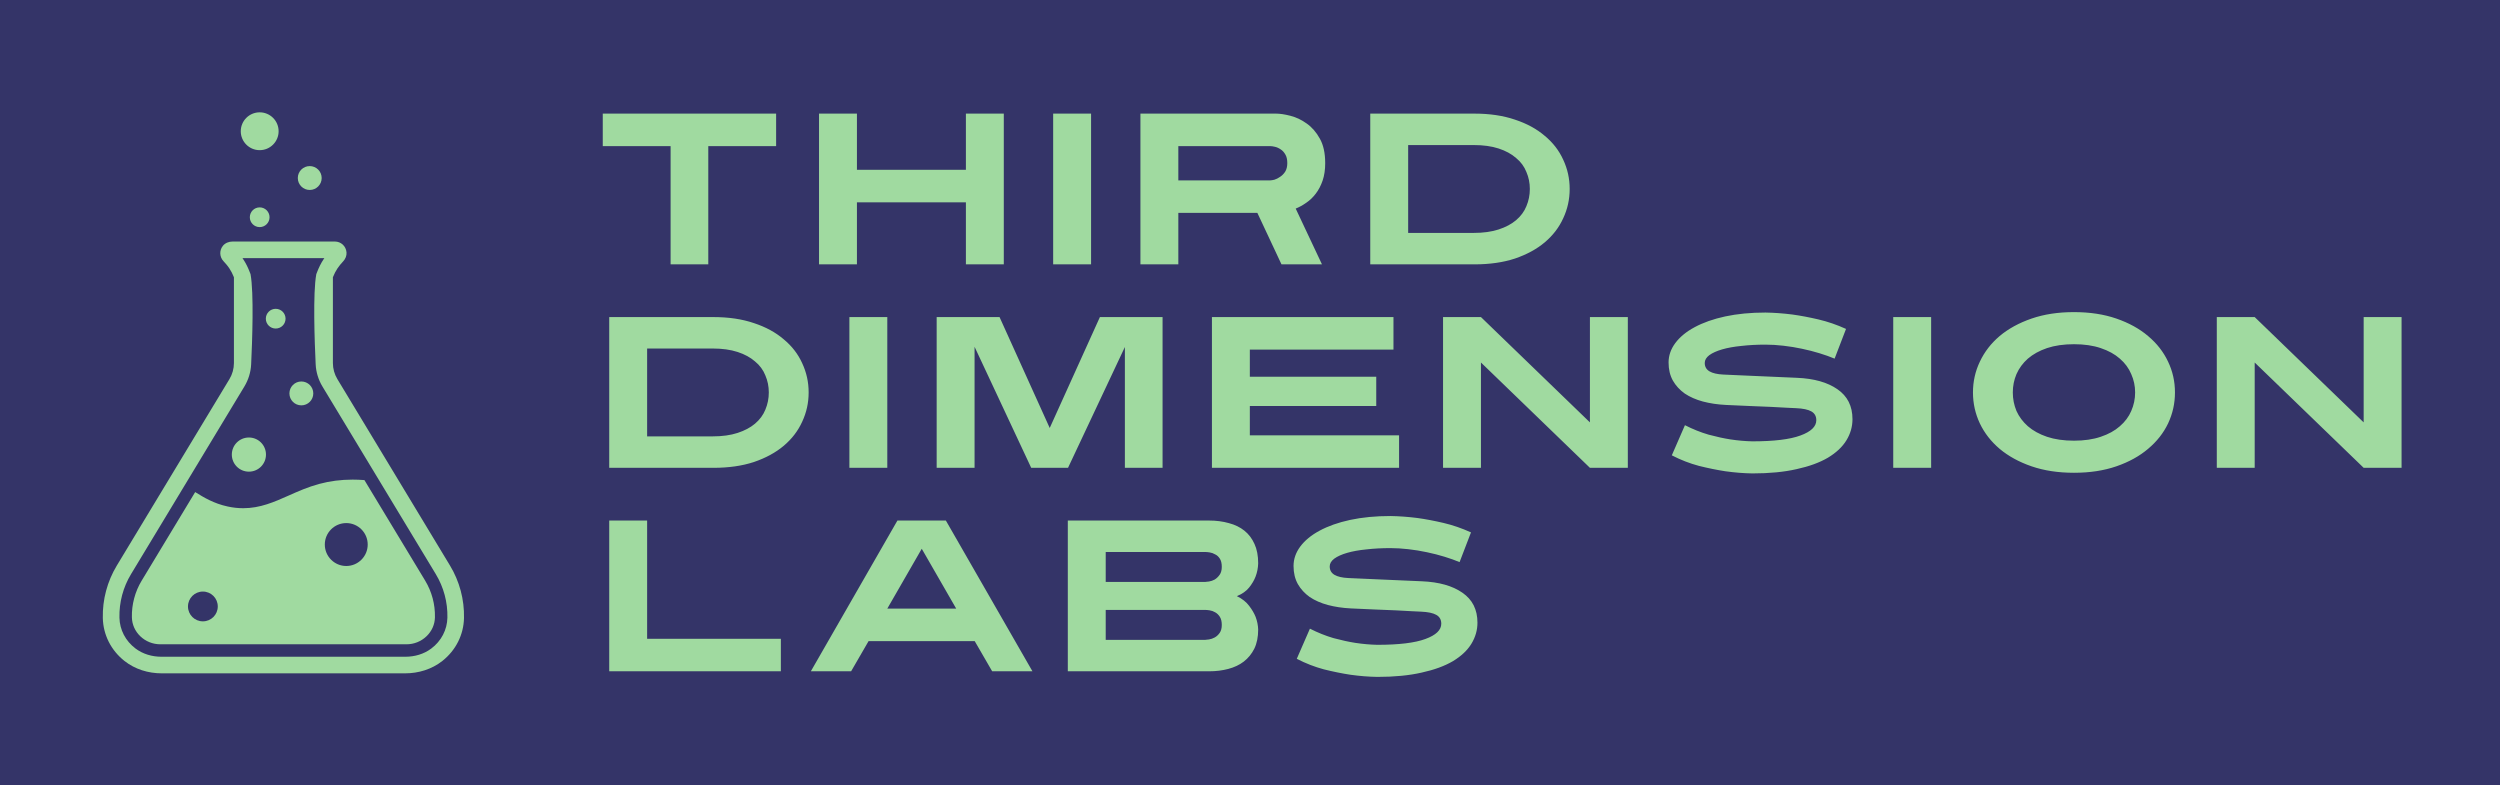
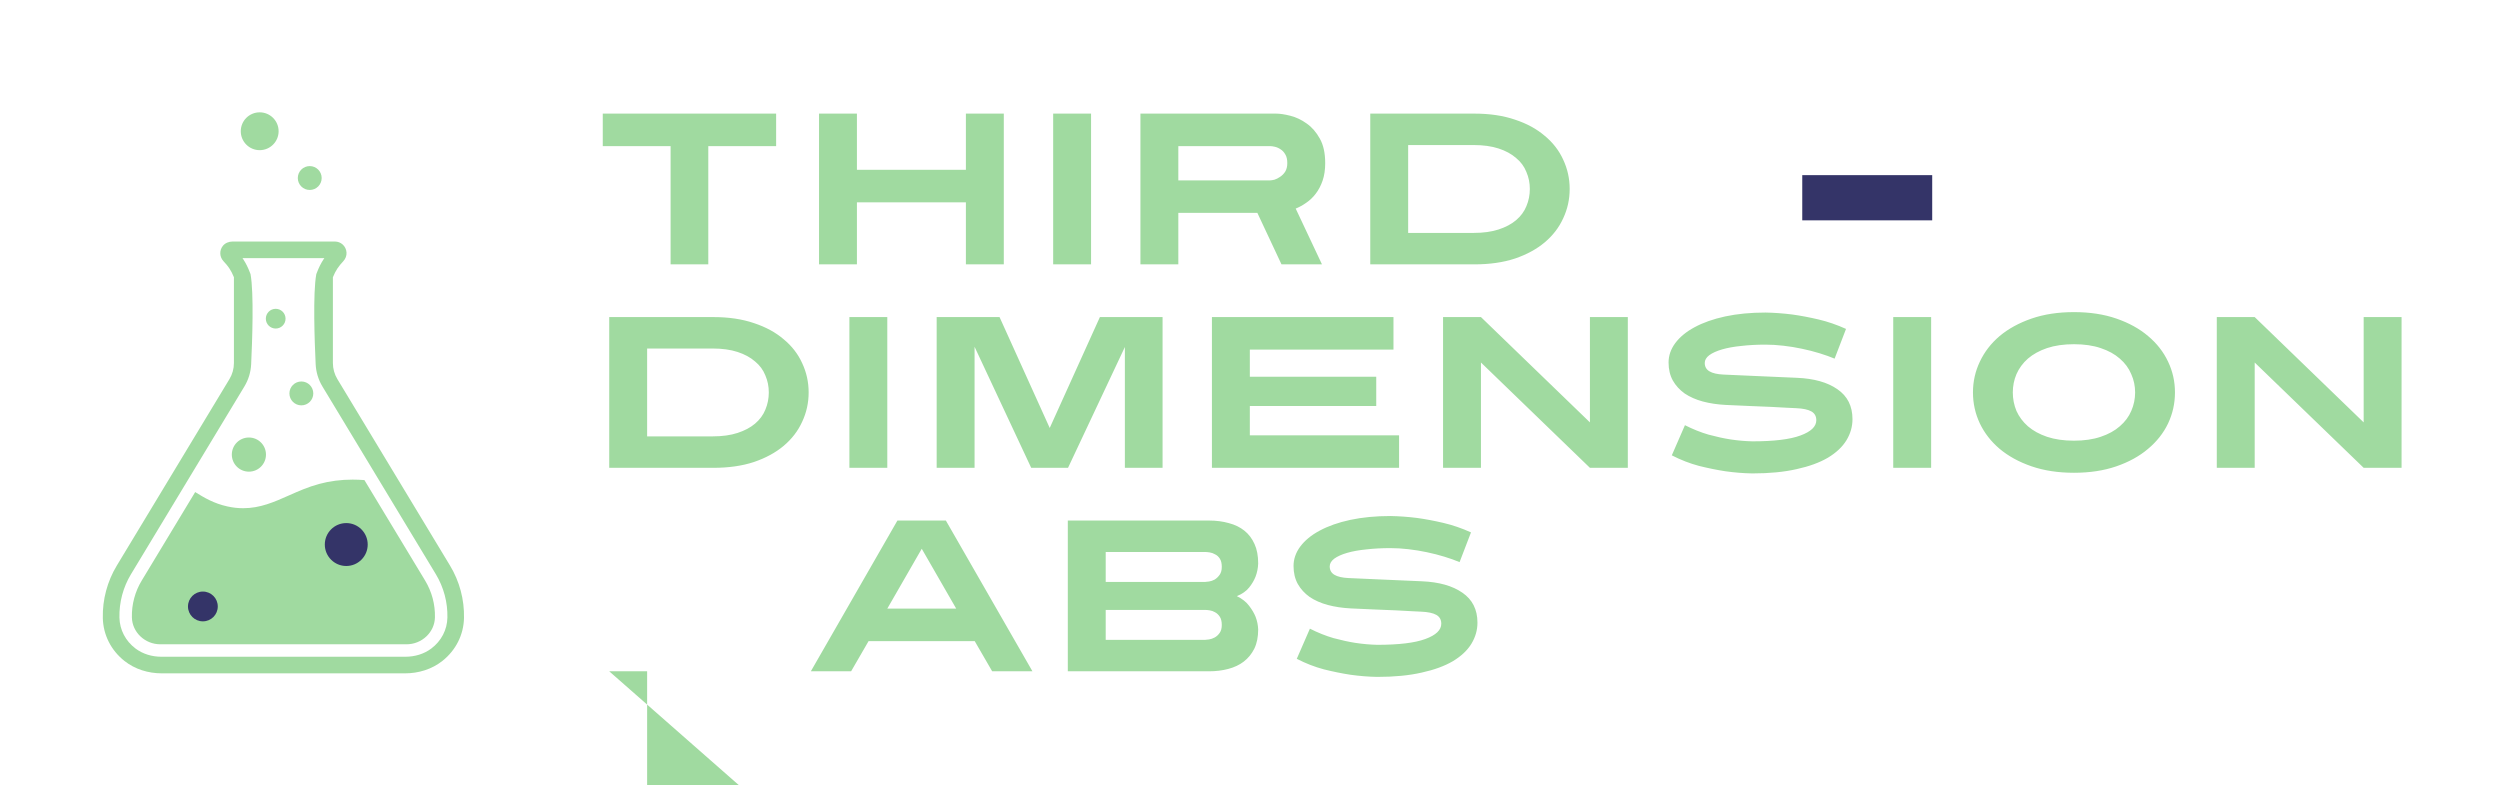
<svg xmlns="http://www.w3.org/2000/svg" width="196.885mm" height="61.846mm" viewBox="0 0 196.885 61.846" version="1.1" id="svg1" xml:space="preserve">
  <defs id="defs1" />
  <g id="layer2" style="fill:#000000" transform="translate(-12.903,-83.648)">
-     <rect style="fill:#343468;fill-opacity:1;stroke-width:0.162" id="rect3" width="196.885" height="61.846" x="12.903" y="83.648" />
    <rect style="fill:#343468;fill-opacity:1;stroke-width:0.265" id="rect4" width="10.234" height="3.56" x="154.838" y="97.441" />
  </g>
  <g id="layer1" transform="translate(-12.903,-83.648)">
    <g id="surface1" transform="matrix(0.327,0,0,0.327,2.523,80.649)">
      <path style="fill:#a0daa0;fill-opacity:1;fill-rule:nonzero;stroke:none" d="m 135.598,165.375 c -1.777,1.332 -3.988,1.965 -6.207,1.965 H 70.609 c -2.219,0 -4.43,-0.633 -6.207,-1.965 -2.434,-1.824 -3.832,-4.535 -3.895,-7.461 -0.039,-1.836 0.18,-3.664 0.652,-5.434 0.473,-1.77 1.195,-3.465 2.141,-5.031 l 27.297,-45.191 c 0.984,-1.625 1.543,-3.461 1.633,-5.359 0.262,-5.465 0.688,-17.137 -0.148,-21.703 -0.02,-0.09 -0.133,-0.34 -0.133,-0.34 -0.477,-1.258 -0.988,-2.281 -1.609,-3.223 -0.066,-0.102 -0.133,-0.195 -0.199,-0.293 h 19.719 c -0.066,0.098 -0.133,0.191 -0.199,0.293 -0.621,0.941 -1.133,1.965 -1.609,3.223 0,0 -0.113,0.25 -0.133,0.34 -0.84,4.566 -0.41,16.238 -0.152,21.703 0.09,1.898 0.652,3.734 1.633,5.359 l 27.301,45.191 c 0.945,1.566 1.668,3.262 2.141,5.031 0.473,1.77 0.691,3.598 0.652,5.434 -0.059,2.926 -1.461,5.637 -3.895,7.461 z m 7.105,-13.926 c -0.57,-2.137 -1.438,-4.18 -2.582,-6.07 l -27.125,-44.906 c -0.703,-1.164 -1.078,-2.504 -1.078,-3.867 V 75.941 C 112.25,75.121 112.598,74.445 113,73.836 c 0.438,-0.66 0.93,-1.223 1.402,-1.73 0.543,-0.582 0.859,-1.359 0.797,-2.152 -0.125,-1.535 -1.371,-2.613 -2.797,-2.613 H 87.758 c -0.895,0 -1.789,0.348 -2.348,1.051 -0.887,1.121 -0.785,2.668 0.141,3.664 0.484,0.523 1,1.098 1.449,1.781 0.402,0.609 0.75,1.285 1.082,2.105 v 20.664 c 0,1.363 -0.375,2.703 -1.078,3.867 l -27.125,44.906 c -1.145,1.891 -2.012,3.934 -2.582,6.07 -0.574,2.133 -0.836,4.336 -0.789,6.551 0.086,4.031 1.949,7.77 5.203,10.348 2.543,2.016 5.754,2.992 9,2.992 h 58.578 c 3.246,0 6.457,-0.977 9,-2.992 3.254,-2.578 5.117,-6.316 5.203,-10.348 0.047,-2.215 -0.219,-4.418 -0.789,-6.551" id="path1" />
      <path style="fill:#a0daa0;fill-opacity:1;fill-rule:nonzero;stroke:none" d="m 70.344,164.34 c -1.797,0 -3.5,-0.684 -4.801,-1.922 -1.277,-1.223 -2,-2.844 -2.035,-4.566 -0.035,-1.555 0.148,-3.098 0.551,-4.594 0.398,-1.5 1.008,-2.934 1.812,-4.258 L 78.75,127.68 c 2.086,1.297 4.457,2.742 7.797,3.469 1.289,0.285 2.523,0.418 3.773,0.418 4.082,0 7.441,-1.488 10.992,-3.07 2.266,-1.008 4.605,-2.047 7.293,-2.773 2.555,-0.695 5.262,-1.043 8.051,-1.043 0.934,0 1.891,0.039 2.852,0.113 L 134.133,149 c 0.801,1.328 1.406,2.758 1.809,4.254 0.398,1.496 0.586,3.043 0.551,4.598 -0.035,1.723 -0.758,3.344 -2.039,4.566 -1.297,1.238 -3,1.922 -4.797,1.922 h -59.312" id="path2" />
      <path style="fill:#343468;fill-opacity:1;fill-rule:nonzero;stroke:none" d="m 120.301,140.316 c 0,2.852 -2.312,5.168 -5.164,5.168 -2.855,0 -5.168,-2.316 -5.168,-5.168 0,-2.852 2.312,-5.168 5.168,-5.168 2.852,0 5.164,2.316 5.164,5.168" id="path3" />
      <path style="fill:#a0daa0;fill-opacity:1;fill-rule:nonzero;stroke:none" d="m 95.801,118.652 c 0,2.273 -1.84,4.113 -4.113,4.113 -2.273,0 -4.113,-1.84 -4.113,-4.113 0,-2.273 1.84,-4.113 4.113,-4.113 2.273,0 4.113,1.84 4.113,4.113" id="path4" />
      <path id="path5" style="fill:#343468;fill-opacity:1;fill-rule:nonzero;stroke:none" d="m 80.605,151.641 c -1.984,0 -3.59,1.605 -3.59,3.589 0,1.98 1.606,3.586 3.59,3.586 1.98,0 3.586,-1.606 3.586,-3.586 0,-1.984 -1.606,-3.589 -3.586,-3.589 z" />
      <path style="fill:#a0daa0;fill-opacity:1;fill-rule:nonzero;stroke:none" d="m 107.195,103.922 c 0,1.59 -1.285,2.875 -2.875,2.875 -1.586,0 -2.875,-1.285 -2.875,-2.875 0,-1.586 1.289,-2.875 2.875,-2.875 1.59,0 2.875,1.289 2.875,2.875" id="path6" />
      <path style="fill:#a0daa0;fill-opacity:1;fill-rule:nonzero;stroke:none" d="m 100.516,85.922 c 0,1.312 -1.063,2.375 -2.375,2.375 -1.312,0 -2.375,-1.062 -2.375,-2.375 0,-1.312 1.062,-2.375 2.375,-2.375 1.312,0 2.375,1.062 2.375,2.375" id="path8" />
      <path style="fill:#a0daa0;fill-opacity:1;fill-rule:nonzero;stroke:none" d="m 89.73,40.781 c 0,-2.516 2.039,-4.555 4.555,-4.555 2.516,0 4.559,2.039 4.559,4.555 0,2.516 -2.043,4.555 -4.559,4.555 -2.516,0 -4.555,-2.039 -4.555,-4.555" id="path9" />
      <path style="fill:#a0daa0;fill-opacity:1;fill-rule:nonzero;stroke:none" d="m 103.465,52.047 c 0,-1.59 1.285,-2.875 2.875,-2.875 1.586,0 2.875,1.285 2.875,2.875 0,1.586 -1.289,2.875 -2.875,2.875 -1.59,0 -2.875,-1.289 -2.875,-2.875" id="path10" />
-       <path style="fill:#a0daa0;fill-opacity:1;fill-rule:nonzero;stroke:none" d="m 91.91,61.492 c 0,-1.312 1.066,-2.375 2.375,-2.375 1.312,0 2.375,1.062 2.375,2.375 0,1.312 -1.062,2.375 -2.375,2.375 -1.309,0 -2.375,-1.062 -2.375,-2.375" id="path11" />
    </g>
  </g>
  <g id="layer4" transform="translate(-12.903,-83.648)">
    <g id="text1" style="font-weight:bold;font-size:64px;line-height:0.8;font-family:Eurostile;-inkscape-font-specification:'Eurostile Bold';letter-spacing:0.59px;white-space:pre;fill:#a0daa0" transform="matrix(0.265,0,0,0.265,-10.949,-14.507)" aria-label="Third&#10;Dimension&#10;Labs">
      <path style="font-family:Turnpike;-inkscape-font-specification:'Turnpike Bold'" d="m 300.5,413.821 v 35.136 h -11.2 v -35.136 h -20.16 v -9.664 h 51.52 v 9.664 z m 76.558,35.136 v -18.432 h -32.384 v 18.432 h -11.264 v -44.8 h 11.264 v 16.704 h 32.384 v -16.704 h 11.264 v 44.8 z m 25.934,0 v -44.8 h 11.264 v 44.8 z m 80.846,-30.08 q 0,2.944 -0.768,5.184 -0.768,2.24 -2.048,3.904 -1.216,1.6 -2.816,2.688 -1.536,1.088 -3.136,1.728 l 7.808,16.576 h -12.032 l -7.168,-15.296 h -23.488 v 15.296 h -11.264 v -44.8 h 40.256 q 1.792,0 4.288,0.64 2.56,0.64 4.864,2.304 2.304,1.6 3.904,4.48 1.6,2.816 1.6,7.296 z m -11.264,0 q 0,-1.6 -0.576,-2.56 -0.576,-1.024 -1.408,-1.536 -0.832,-0.576 -1.728,-0.768 -0.832,-0.192 -1.344,-0.192 h -27.328 v 10.176 h 27.328 q 0.384,0 1.216,-0.192 0.832,-0.256 1.664,-0.832 0.896,-0.576 1.536,-1.536 0.64,-1.024 0.64,-2.56 z m 83.918,7.68 q 0,4.608 -1.92,8.704 -1.856,4.096 -5.504,7.168 -3.584,3.008 -8.832,4.8 -5.248,1.728 -12.032,1.728 h -30.976 v -44.8 h 30.976 q 6.784,0 12.032,1.792 5.248,1.728 8.832,4.8 3.648,3.008 5.504,7.104 1.92,4.096 1.92,8.704 z m -11.84,0 q 0,-2.688 -1.024,-5.056 -0.96,-2.432 -3.072,-4.16 -2.048,-1.792 -5.184,-2.816 -3.136,-1.024 -7.424,-1.024 h -19.456 v 26.112 h 19.456 q 4.288,0 7.424,-1.024 3.136,-1.024 5.184,-2.752 2.112,-1.792 3.072,-4.16 1.024,-2.432 1.024,-5.12 z" id="path36" />
      <path style="font-family:Turnpike;-inkscape-font-specification:'Turnpike Bold'" d="m 330.324,487.025 q 0,4.608 -1.92,8.704 -1.856,4.096 -5.504,7.168 -3.584,3.008 -8.832,4.8 -5.248,1.728 -12.032,1.728 h -30.976 v -44.8 h 30.976 q 6.784,0 12.032,1.792 5.248,1.728 8.832,4.8 3.648,3.008 5.504,7.104 1.92,4.096 1.92,8.704 z m -11.84,0 q 0,-2.688 -1.024,-5.056 -0.96,-2.432 -3.072,-4.16 -2.048,-1.792 -5.184,-2.816 -3.136,-1.024 -7.424,-1.024 h -19.456 v 26.112 h 19.456 q 4.288,0 7.424,-1.024 3.136,-1.024 5.184,-2.752 2.112,-1.792 3.072,-4.16 1.024,-2.432 1.024,-5.12 z m 23.95,22.4 v -44.8 h 11.264 v 44.8 z m 81.87,0 v -35.904 l -16.896,35.904 h -10.944 l -16.832,-35.968 v 35.968 h -11.264 v -44.8 h 18.688 l 14.912,32.96 14.912,-32.96 h 18.624 v 44.8 z m 25.87,0 v -44.8 h 53.952 v 9.664 h -42.688 v 8.064 h 37.568 v 8.704 h -37.568 v 8.704 h 44.352 v 9.664 z m 112.334,0 -32.384,-31.296 v 31.296 h -11.264 v -44.8 h 11.264 l 32.384,31.296 v -31.296 h 11.264 v 44.8 z m 78.03,-14.464 q 0,3.328 -1.792,6.272 -1.792,2.944 -5.504,5.184 -3.712,2.176 -9.28,3.392 -5.568,1.28 -13.184,1.28 -3.904,-0.064 -8,-0.64 -3.776,-0.576 -7.872,-1.6 -4.096,-1.088 -8.064,-3.136 l 3.904,-8.96 q 3.52,1.792 7.04,2.816 3.584,0.96 6.464,1.408 3.392,0.512 6.528,0.576 9.6,0 14.272,-1.728 4.736,-1.728 4.736,-4.544 0,-1.792 -1.472,-2.624 -1.472,-0.832 -4.544,-0.96 -0.704,-0.064 -2.688,-0.128 -1.92,-0.128 -4.736,-0.256 -2.816,-0.128 -6.272,-0.256 -3.456,-0.128 -7.168,-0.32 -3.712,-0.192 -6.848,-1.024 -3.072,-0.832 -5.376,-2.368 -2.24,-1.6 -3.52,-3.84 -1.28,-2.304 -1.28,-5.376 0,-3.072 1.984,-5.76 2.048,-2.752 5.76,-4.736 3.776,-2.048 9.088,-3.2 5.376,-1.152 11.968,-1.152 3.84,0.064 7.936,0.576 3.712,0.512 7.808,1.472 4.096,0.96 8.192,2.816 l -3.392,8.832 q -1.984,-0.832 -4.48,-1.6 -2.496,-0.768 -5.248,-1.344 -2.688,-0.576 -5.504,-0.896 -2.752,-0.32 -5.312,-0.32 -3.84,0 -7.168,0.384 -3.264,0.32 -5.696,1.024 -2.432,0.704 -3.84,1.728 -1.344,1.024 -1.344,2.304 0,1.664 1.408,2.496 1.408,0.832 4.16,0.96 3.072,0.128 8.64,0.384 5.568,0.256 13.184,0.576 7.616,0.32 12.032,3.392 4.48,3.072 4.48,8.896 z m 12.11,14.464 v -44.8 h 11.264 v 44.8 z m 83.726,-22.4 q 0,4.864 -2.048,9.216 -2.048,4.288 -5.952,7.552 -3.84,3.264 -9.408,5.184 -5.568,1.92 -12.608,1.92 -7.04,0 -12.608,-1.92 -5.568,-1.92 -9.472,-5.184 -3.84,-3.264 -5.888,-7.552 -2.048,-4.352 -2.048,-9.216 0,-4.864 2.048,-9.152 2.048,-4.352 5.888,-7.616 3.904,-3.264 9.472,-5.184 5.568,-1.92 12.608,-1.92 7.04,0 12.608,1.92 5.568,1.92 9.408,5.184 3.904,3.264 5.952,7.616 2.048,4.288 2.048,9.152 z m -11.84,0 q 0,-2.88 -1.152,-5.44 -1.088,-2.624 -3.392,-4.608 -2.24,-1.984 -5.696,-3.136 -3.392,-1.152 -7.936,-1.152 -4.544,0 -8,1.152 -3.392,1.152 -5.696,3.136 -2.24,1.984 -3.392,4.608 -1.088,2.56 -1.088,5.44 0,2.88 1.088,5.504 1.152,2.56 3.392,4.544 2.304,1.984 5.696,3.136 3.456,1.152 8,1.152 4.544,0 7.936,-1.152 3.456,-1.152 5.696,-3.136 2.304,-1.984 3.392,-4.544 1.152,-2.624 1.152,-5.504 z m 67.918,22.4 -32.384,-31.296 v 31.296 h -11.264 v -44.8 h 11.264 l 32.384,31.296 v -31.296 h 11.264 v 44.8 z" id="path37" />
-       <path style="font-family:Turnpike;-inkscape-font-specification:'Turnpike Bold'" d="m 271.06,569.894 v -44.8 h 11.264 v 35.136 h 39.744 v 9.664 z m 113.806,0 -5.184,-8.96 h -31.552 l -5.184,8.96 h -11.968 l 25.728,-44.8 h 14.4 l 25.728,44.8 z m -20.928,-36.416 -10.24,17.792 h 20.48 z m 99.982,24 q 0,3.328 -1.152,5.696 -1.152,2.304 -3.136,3.84 -1.92,1.472 -4.608,2.176 -2.624,0.704 -5.696,0.704 h -41.984 v -44.8 h 41.984 q 3.2,0 5.888,0.768 2.688,0.704 4.608,2.24 1.92,1.536 3.008,3.968 1.088,2.368 1.088,5.76 -0.064,2.048 -0.768,3.904 -0.64,1.664 -1.92,3.264 -1.28,1.6 -3.648,2.56 2.368,1.152 3.648,2.88 1.28,1.664 1.92,3.264 0.704,1.856 0.768,3.776 z m -10.816,-18.624 q 0,-1.536 -0.576,-2.432 -0.576,-0.896 -1.408,-1.28 -0.768,-0.448 -1.6,-0.576 -0.832,-0.128 -1.344,-0.128 h -29.568 v 8.896 h 29.568 q 0.384,0 1.152,-0.128 0.832,-0.128 1.664,-0.576 0.832,-0.512 1.472,-1.408 0.64,-0.896 0.64,-2.368 z m 0,17.28 q 0,-1.536 -0.576,-2.432 -0.576,-0.896 -1.408,-1.344 -0.768,-0.448 -1.6,-0.576 -0.832,-0.128 -1.344,-0.128 h -29.568 v 8.896 h 29.568 q 0.384,0 1.152,-0.128 0.832,-0.128 1.664,-0.576 0.832,-0.448 1.472,-1.344 0.64,-0.896 0.64,-2.368 z m 75.982,-0.704 q 0,3.328 -1.792,6.272 -1.792,2.944 -5.504,5.184 -3.712,2.176 -9.28,3.392 -5.568,1.28 -13.184,1.28 -3.904,-0.064 -8,-0.64 -3.776,-0.576 -7.872,-1.6 -4.096,-1.088 -8.064,-3.136 l 3.904,-8.96 q 3.52,1.792 7.04,2.816 3.584,0.96 6.464,1.408 3.392,0.512 6.528,0.576 9.6,0 14.272,-1.728 4.736,-1.728 4.736,-4.544 0,-1.792 -1.472,-2.624 -1.472,-0.832 -4.544,-0.96 -0.704,-0.064 -2.688,-0.128 -1.92,-0.128 -4.736,-0.256 -2.816,-0.128 -6.272,-0.256 -3.456,-0.128 -7.168,-0.32 -3.712,-0.192 -6.848,-1.024 -3.072,-0.832 -5.376,-2.368 -2.24,-1.6 -3.52,-3.84 -1.28,-2.304 -1.28,-5.376 0,-3.072 1.984,-5.76 2.048,-2.752 5.76,-4.736 3.776,-2.048 9.088,-3.2 5.376,-1.152 11.968,-1.152 3.84,0.064 7.936,0.576 3.712,0.512 7.808,1.472 4.096,0.96 8.192,2.816 l -3.392,8.832 q -1.984,-0.832 -4.48,-1.6 -2.496,-0.768 -5.248,-1.344 -2.688,-0.576 -5.504,-0.896 -2.752,-0.32 -5.312,-0.32 -3.84,0 -7.168,0.384 -3.264,0.32 -5.696,1.024 -2.432,0.704 -3.84,1.728 -1.344,1.024 -1.344,2.304 0,1.664 1.408,2.496 1.408,0.832 4.16,0.96 3.072,0.128 8.64,0.384 5.568,0.256 13.184,0.576 7.616,0.32 12.032,3.392 4.48,3.072 4.48,8.896 z" id="path38" />
+       <path style="font-family:Turnpike;-inkscape-font-specification:'Turnpike Bold'" d="m 271.06,569.894 h 11.264 v 35.136 h 39.744 v 9.664 z m 113.806,0 -5.184,-8.96 h -31.552 l -5.184,8.96 h -11.968 l 25.728,-44.8 h 14.4 l 25.728,44.8 z m -20.928,-36.416 -10.24,17.792 h 20.48 z m 99.982,24 q 0,3.328 -1.152,5.696 -1.152,2.304 -3.136,3.84 -1.92,1.472 -4.608,2.176 -2.624,0.704 -5.696,0.704 h -41.984 v -44.8 h 41.984 q 3.2,0 5.888,0.768 2.688,0.704 4.608,2.24 1.92,1.536 3.008,3.968 1.088,2.368 1.088,5.76 -0.064,2.048 -0.768,3.904 -0.64,1.664 -1.92,3.264 -1.28,1.6 -3.648,2.56 2.368,1.152 3.648,2.88 1.28,1.664 1.92,3.264 0.704,1.856 0.768,3.776 z m -10.816,-18.624 q 0,-1.536 -0.576,-2.432 -0.576,-0.896 -1.408,-1.28 -0.768,-0.448 -1.6,-0.576 -0.832,-0.128 -1.344,-0.128 h -29.568 v 8.896 h 29.568 q 0.384,0 1.152,-0.128 0.832,-0.128 1.664,-0.576 0.832,-0.512 1.472,-1.408 0.64,-0.896 0.64,-2.368 z m 0,17.28 q 0,-1.536 -0.576,-2.432 -0.576,-0.896 -1.408,-1.344 -0.768,-0.448 -1.6,-0.576 -0.832,-0.128 -1.344,-0.128 h -29.568 v 8.896 h 29.568 q 0.384,0 1.152,-0.128 0.832,-0.128 1.664,-0.576 0.832,-0.448 1.472,-1.344 0.64,-0.896 0.64,-2.368 z m 75.982,-0.704 q 0,3.328 -1.792,6.272 -1.792,2.944 -5.504,5.184 -3.712,2.176 -9.28,3.392 -5.568,1.28 -13.184,1.28 -3.904,-0.064 -8,-0.64 -3.776,-0.576 -7.872,-1.6 -4.096,-1.088 -8.064,-3.136 l 3.904,-8.96 q 3.52,1.792 7.04,2.816 3.584,0.96 6.464,1.408 3.392,0.512 6.528,0.576 9.6,0 14.272,-1.728 4.736,-1.728 4.736,-4.544 0,-1.792 -1.472,-2.624 -1.472,-0.832 -4.544,-0.96 -0.704,-0.064 -2.688,-0.128 -1.92,-0.128 -4.736,-0.256 -2.816,-0.128 -6.272,-0.256 -3.456,-0.128 -7.168,-0.32 -3.712,-0.192 -6.848,-1.024 -3.072,-0.832 -5.376,-2.368 -2.24,-1.6 -3.52,-3.84 -1.28,-2.304 -1.28,-5.376 0,-3.072 1.984,-5.76 2.048,-2.752 5.76,-4.736 3.776,-2.048 9.088,-3.2 5.376,-1.152 11.968,-1.152 3.84,0.064 7.936,0.576 3.712,0.512 7.808,1.472 4.096,0.96 8.192,2.816 l -3.392,8.832 q -1.984,-0.832 -4.48,-1.6 -2.496,-0.768 -5.248,-1.344 -2.688,-0.576 -5.504,-0.896 -2.752,-0.32 -5.312,-0.32 -3.84,0 -7.168,0.384 -3.264,0.32 -5.696,1.024 -2.432,0.704 -3.84,1.728 -1.344,1.024 -1.344,2.304 0,1.664 1.408,2.496 1.408,0.832 4.16,0.96 3.072,0.128 8.64,0.384 5.568,0.256 13.184,0.576 7.616,0.32 12.032,3.392 4.48,3.072 4.48,8.896 z" id="path38" />
    </g>
  </g>
</svg>